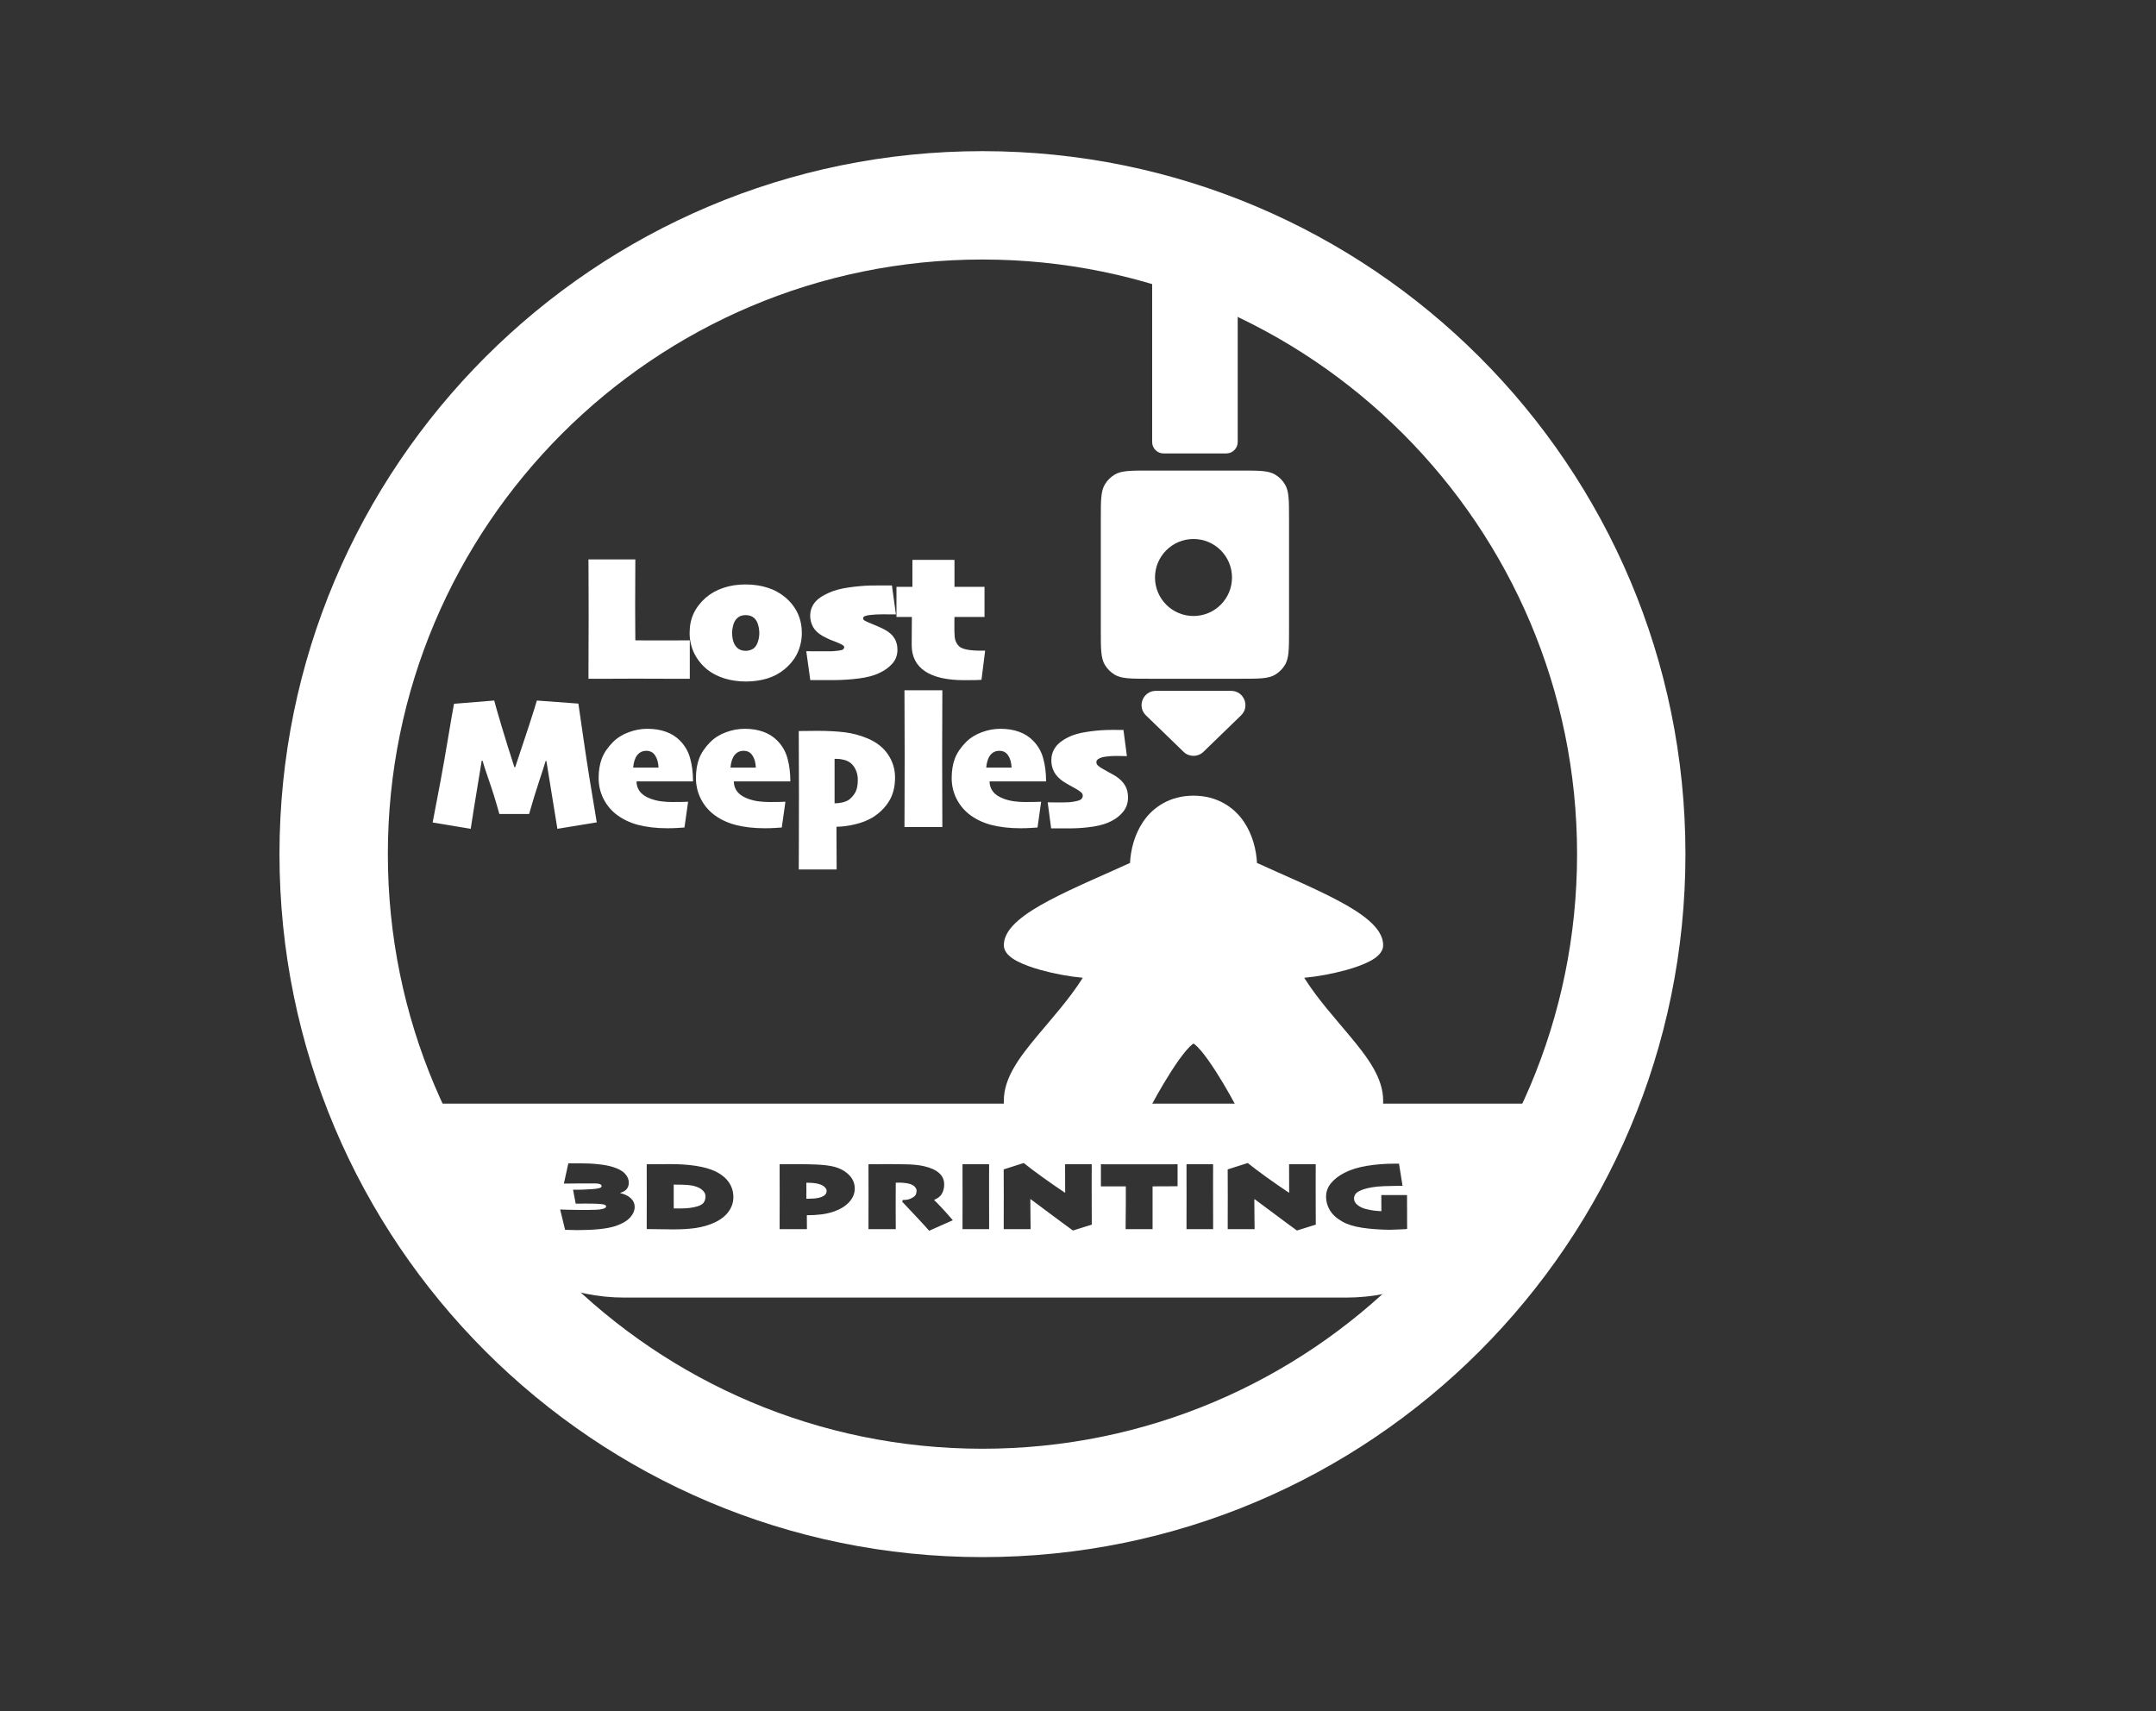
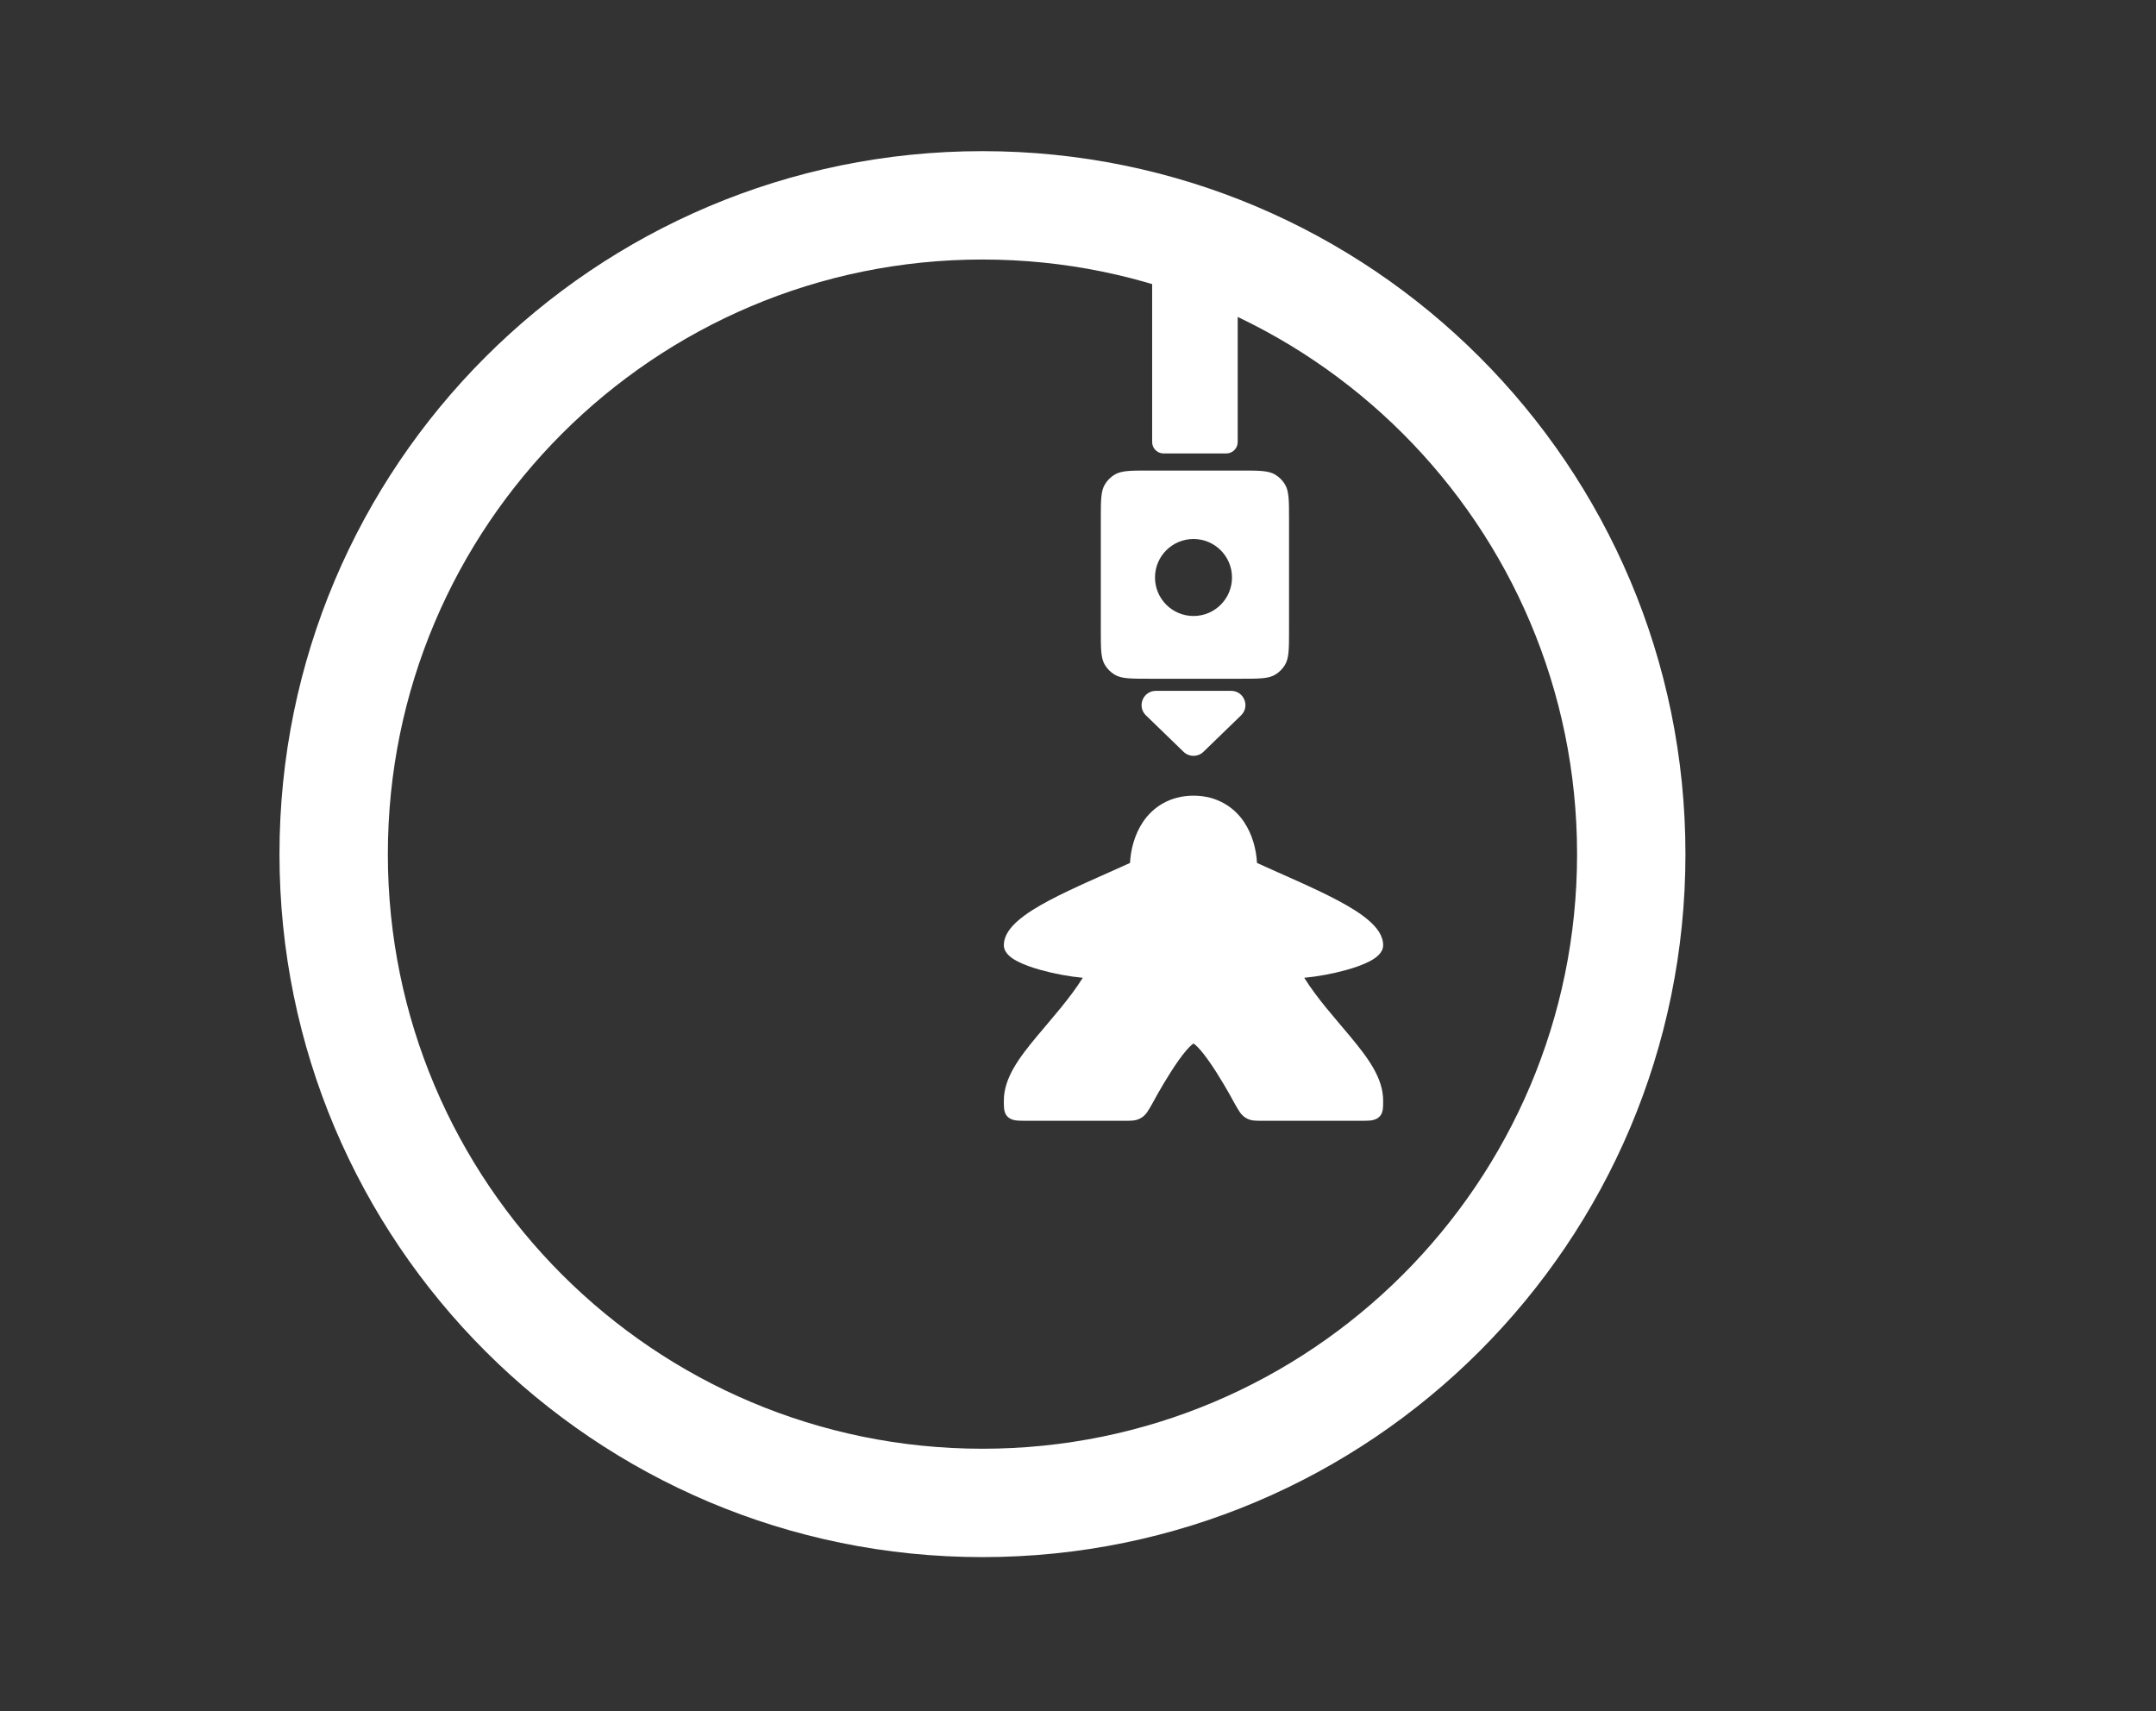
<svg xmlns="http://www.w3.org/2000/svg" fill="none" viewBox="0 0 756 600" height="600" width="756">
  <rect x="0" y="0" width="756" height="600" fill="#333333" stroke="none" />
-   <path fill="white" d="M540 387H151C151 424.555 181.445 455 219 455H472C509.555 455 540 424.555 540 387ZM220.92 426.939C222.007 425.749 222.551 424.492 222.551 423.167C222.551 422.034 222.103 421.043 221.209 420.193C220.314 419.332 219.079 418.726 217.504 418.375V418.273C218.603 417.933 219.373 417.463 219.815 416.862C220.268 416.251 220.495 415.537 220.495 414.721C220.495 413.566 220.042 412.501 219.135 411.527C218.229 410.541 216.762 409.748 214.734 409.148C213.352 408.74 211.687 408.434 209.739 408.23C207.79 408.015 205.53 407.908 202.959 407.908H201.26H199.289L197.725 415.027C198.167 415.027 198.813 415.022 199.662 415.01C200.523 414.988 201.452 414.976 202.449 414.976H205.117H207.513C209.031 414.942 209.982 415.022 210.367 415.214C210.764 415.396 210.962 415.622 210.962 415.894C210.962 416.245 210.634 416.5 209.977 416.659C209.331 416.806 208.595 416.908 207.768 416.964C206.544 417.032 205.457 417.089 204.505 417.134C203.554 417.18 202.364 417.191 200.937 417.168L201.871 422.062C202.517 422.062 203.163 422.056 203.809 422.045C204.454 422.034 205.032 422.028 205.542 422.028C206.561 422.028 207.45 422.039 208.209 422.062C208.968 422.085 209.603 422.113 210.113 422.147C211.121 422.215 211.778 422.328 212.084 422.487C212.39 422.634 212.542 422.81 212.542 423.014C212.542 423.376 212.191 423.659 211.489 423.863C210.798 424.067 209.948 424.18 208.94 424.203C208.136 424.248 207.156 424.271 206 424.271C204.845 424.26 203.627 424.254 202.347 424.254C201.022 424.254 199.844 424.231 198.813 424.186C197.793 424.141 196.995 424.112 196.417 424.101L198.15 431.238C198.637 431.249 199.357 431.266 200.308 431.289C201.26 431.323 201.951 431.34 202.381 431.34C205.202 431.34 207.768 431.227 210.079 431C212.401 430.773 214.349 430.4 215.924 429.879C218.167 429.108 219.832 428.128 220.92 426.939ZM255.404 424.951C256.571 423.376 257.154 421.649 257.154 419.768C257.154 417.842 256.628 416.115 255.574 414.586C254.532 413.045 252.94 411.754 250.799 410.711C248.919 409.85 246.653 409.216 244.003 408.808C241.363 408.4 238.406 408.196 235.133 408.196C233.343 408.196 231.542 408.208 229.729 408.23C227.917 408.242 226.931 408.247 226.772 408.247V411.765C226.784 413.623 226.789 415.9 226.789 418.596C226.789 423.727 226.784 427.041 226.772 428.536V430.966C226.92 430.966 228.211 430.983 230.647 431.017C233.094 431.062 234.889 431.085 236.033 431.085C239.171 431.085 241.856 430.915 244.087 430.575C246.33 430.235 248.392 429.646 250.273 428.808C252.527 427.8 254.237 426.514 255.404 424.951ZM246.449 417.457C247.072 418.058 247.384 418.743 247.384 419.513C247.384 420.476 247.123 421.263 246.602 421.875C246.093 422.487 245.016 422.963 243.374 423.303C242.343 423.518 241.34 423.648 240.366 423.693C239.392 423.739 238.248 423.756 236.934 423.744H236.662H236.254C236.254 423.076 236.248 422.498 236.237 422.011V420.72V416.744V415.384H236.458H236.713C238.514 415.384 239.941 415.424 240.995 415.503C242.06 415.571 243.034 415.747 243.918 416.03C244.994 416.37 245.838 416.846 246.449 417.457ZM297.798 421.467C299.078 420.051 299.718 418.488 299.718 416.778C299.718 414.818 298.965 413.141 297.458 411.748C295.951 410.343 294.014 409.403 291.647 408.927C290.163 408.633 288.395 408.44 286.345 408.349C284.306 408.259 281.955 408.213 279.293 408.213C277.991 408.213 276.773 408.219 275.64 408.23C274.518 408.242 273.765 408.247 273.38 408.247V413.294C273.391 415.492 273.397 417.304 273.397 418.732C273.397 420.805 273.391 423.167 273.38 425.817V431H282.947L282.913 426.123C284.748 426.123 286.475 426.021 288.095 425.817C289.726 425.602 291.205 425.257 292.53 424.781C294.773 423.977 296.529 422.872 297.798 421.467ZM289.149 416.217C289.624 416.67 289.862 417.117 289.862 417.559C289.862 418.216 289.613 418.737 289.115 419.122C288.628 419.508 287.999 419.791 287.229 419.972C286.685 420.108 286.084 420.204 285.427 420.261C284.77 420.306 284.113 420.329 283.456 420.329H283.116H282.743V419.36C282.754 419.032 282.76 418.454 282.76 417.627C282.76 417.253 282.754 416.698 282.743 415.962V414.738H283.049H283.354C284.068 414.738 284.731 414.772 285.342 414.84C285.954 414.908 286.498 415.005 286.974 415.129C287.959 415.401 288.684 415.764 289.149 416.217ZM325.808 431.561L334.101 427.873C332.515 426.027 331.161 424.509 330.039 423.32C328.918 422.13 328.091 421.292 327.559 420.805V420.737C328.895 420.182 329.813 419.44 330.311 418.511C330.821 417.571 331.076 416.506 331.076 415.316C331.076 413.708 330.481 412.377 329.292 411.323C328.102 410.258 326.341 409.46 324.007 408.927C322.444 408.576 320.665 408.366 318.672 408.298C316.689 408.23 314.214 408.196 311.246 408.196C310.657 408.196 309.518 408.208 307.831 408.23C306.143 408.242 305.044 408.247 304.534 408.247V411.629C304.545 413.351 304.551 415.718 304.551 418.732C304.54 422.085 304.534 424.843 304.534 427.007V431H314.101C314.101 430.32 314.095 429.272 314.084 427.856C314.072 426.429 314.067 424.639 314.067 422.487C314.067 420.708 314.072 419.173 314.084 417.882C314.095 416.579 314.101 415.52 314.101 414.704H314.678C314.86 414.693 315.007 414.687 315.12 414.687C315.925 414.687 316.638 414.727 317.261 414.806C317.896 414.874 318.468 414.982 318.977 415.129C319.816 415.379 320.427 415.73 320.813 416.183C321.209 416.636 321.407 417.095 321.407 417.559C321.407 417.876 321.334 418.256 321.186 418.698C321.039 419.128 320.694 419.513 320.15 419.853C319.561 420.227 318.977 420.476 318.4 420.601C317.822 420.725 317.21 420.782 316.565 420.771L316.361 421.382C318.06 423.15 319.895 425.098 321.866 427.228C323.849 429.357 325.163 430.802 325.808 431.561ZM337.506 431H346.835C346.846 429.595 346.846 427.936 346.835 426.021C346.824 424.107 346.818 421.7 346.818 418.8V413.243C346.829 411.374 346.835 409.709 346.835 408.247H337.506V413.94C337.518 415.832 337.523 417.452 337.523 418.8C337.523 421.745 337.518 424.35 337.506 426.616C337.495 428.882 337.495 430.343 337.506 431ZM382.798 413.158C382.809 411.119 382.815 409.482 382.815 408.247H373.469C373.469 410.298 373.475 412.292 373.486 414.229C373.498 416.154 373.503 417.469 373.503 418.171L373.401 418.205C370.83 416.494 368.173 414.654 365.432 412.682C362.691 410.7 360.538 409.074 358.975 407.806L351.94 410.049C351.94 410.921 351.946 412.303 351.957 414.195C351.969 416.075 351.974 417.712 351.974 419.105C351.974 420.907 351.969 423.178 351.957 425.919V431H361.388C361.388 430.558 361.371 429.301 361.337 427.228C361.303 425.143 361.286 422.917 361.286 420.55L361.405 420.499C362.153 421.031 364.294 422.623 367.828 425.274C371.362 427.924 374.16 429.992 376.222 431.476L382.832 429.42C382.832 428.434 382.826 426.933 382.815 424.917C382.804 422.9 382.798 420.612 382.798 418.052V413.158ZM409.449 415.979C411.081 415.956 412.236 415.945 412.916 415.945V408.247C412.225 408.247 410.146 408.253 406.68 408.264H399.458H390.996C388.22 408.253 386.567 408.247 386.034 408.247V415.996H389.551H394.768V419.343C394.779 420.227 394.779 421.162 394.768 422.147C394.745 424.435 394.728 426.389 394.717 428.009C394.706 429.618 394.7 430.615 394.7 431H404.148C404.159 430.524 404.159 429.363 404.148 427.517V421.841V418.868V415.996C406.051 415.996 407.818 415.99 409.449 415.979ZM416.05 431H425.379C425.39 429.595 425.39 427.936 425.379 426.021C425.367 424.107 425.362 421.7 425.362 418.8V413.243C425.373 411.374 425.379 409.709 425.379 408.247H416.05V413.94C416.061 415.832 416.067 417.452 416.067 418.8C416.067 421.745 416.061 424.35 416.05 426.616C416.038 428.882 416.038 430.343 416.05 431ZM461.341 413.158C461.353 411.119 461.358 409.482 461.358 408.247H452.013C452.013 410.298 452.018 412.292 452.03 414.229C452.041 416.154 452.047 417.469 452.047 418.171L451.945 418.205C449.373 416.494 446.717 414.654 443.975 412.682C441.234 410.7 439.082 409.074 437.518 407.806L430.484 410.049C430.484 410.921 430.489 412.303 430.501 414.195C430.512 416.075 430.518 417.712 430.518 419.105C430.518 420.907 430.512 423.178 430.501 425.919V431H439.931C439.931 430.558 439.914 429.301 439.88 427.228C439.846 425.143 439.829 422.917 439.829 420.55L439.948 420.499C440.696 421.031 442.837 422.623 446.371 425.274C449.906 427.924 452.704 429.992 454.765 431.476L461.375 429.42C461.375 428.434 461.37 426.933 461.358 424.917C461.347 422.9 461.341 420.612 461.341 418.052V413.158ZM493.379 422.334V419.037H484.356C484.356 419.944 484.362 421.054 484.373 422.368C484.385 423.671 484.39 424.447 484.39 424.696C483.609 424.673 482.736 424.605 481.774 424.492C480.822 424.367 479.808 424.163 478.732 423.88C477.701 423.608 476.783 423.15 475.979 422.504C475.186 421.858 474.79 421.111 474.79 420.261C474.79 419.207 475.322 418.38 476.387 417.78C477.463 417.18 478.981 416.704 480.941 416.353C482.119 416.137 483.552 415.996 485.24 415.928C486.939 415.86 488.4 415.826 489.624 415.826C490.168 415.826 490.626 415.82 491 415.809C491.374 415.798 491.64 415.792 491.799 415.792L490.558 408.044H489.743H488.757C485.597 408.044 482.476 408.293 479.395 408.791C476.313 409.29 473.685 410.094 471.51 411.204C469.528 412.212 467.942 413.424 466.752 414.84C465.574 416.245 464.985 417.854 464.985 419.666C464.985 421.32 465.438 422.9 466.345 424.407C467.262 425.914 468.701 427.222 470.661 428.332C472.45 429.352 474.767 430.077 477.61 430.507C480.465 430.938 483.671 431.176 487.228 431.221C487.704 431.221 488.831 431.181 490.609 431.102C492.388 431.034 493.323 430.977 493.413 430.932C493.413 429.221 493.408 428.06 493.396 427.449V424.594C493.396 424.084 493.391 423.331 493.379 422.334Z" clip-rule="evenodd" fill-rule="evenodd" />
  <path fill="white" d="M418.5 279C410.226 279 404.275 283.051 400.838 288.139C397.765 292.69 396.486 297.968 396.236 302.591C386.857 306.882 376.466 311.209 368.1 315.633C363.711 317.953 359.885 320.288 357.005 322.796C354.125 325.304 352.001 328.128 352.001 331.46C352.001 332.878 352.748 334.033 353.591 334.881C354.435 335.729 355.446 336.388 356.598 337.002C358.901 338.232 361.804 339.257 364.998 340.143C369.743 341.461 375.057 342.44 379.677 342.859C375.082 350.186 368.966 356.917 363.605 363.365C357.409 370.818 352.001 377.965 352.001 385.905C352.001 387.039 351.987 387.925 352.096 388.815C352.204 389.704 352.48 390.815 353.447 391.695C354.414 392.575 355.597 392.811 356.561 392.908C357.526 393.006 358.497 392.994 359.742 392.994H393.924C396.406 392.994 398.223 393.134 400.092 392.022C401.961 390.91 402.643 389.392 403.974 387.123L404.001 387.078L404.026 387.031C404.026 387.031 407.005 381.425 410.561 375.861C412.338 373.08 414.268 370.31 415.946 368.348C416.786 367.366 417.571 366.588 418.137 366.149C418.31 366.015 418.388 365.99 418.5 365.933C418.611 365.99 418.69 366.015 418.863 366.149C419.429 366.588 420.214 367.366 421.054 368.348C422.732 370.31 424.662 373.08 426.44 375.861C429.994 381.425 432.974 387.03 432.974 387.03L432.999 387.077L433.026 387.123C434.358 389.391 435.033 390.901 436.89 392.015C438.747 393.13 440.559 392.994 443.006 392.994H477.338C478.564 392.994 479.52 393.006 480.478 392.907C481.435 392.809 482.622 392.564 483.579 391.679C484.535 390.794 484.8 389.695 484.906 388.809C485.012 387.924 485 387.039 485 385.904C485 377.964 479.591 370.817 473.395 363.364C468.034 356.916 461.919 350.186 457.323 342.858C461.943 342.439 467.257 341.46 472.002 340.142C475.196 339.256 478.099 338.231 480.402 337.002C481.554 336.387 482.565 335.729 483.408 334.881C484.252 334.033 485 332.877 485 331.46C485 328.128 482.875 325.303 479.995 322.795C477.115 320.287 473.289 317.953 468.9 315.632C460.534 311.209 450.143 306.882 440.764 302.59C440.514 297.968 439.235 292.689 436.162 288.139C432.725 283.051 426.774 279 418.5 279Z" />
-   <path fill="white" d="M209.253 288.364L195.448 290.622L191.587 266.838H191.326C190.911 268.256 190.148 270.633 189.036 273.97C187.923 277.307 186.756 281.123 185.535 285.42H175.099C173.791 280.731 172.558 276.761 171.402 273.512C170.268 270.24 169.538 267.983 169.21 266.74H168.916C168.698 268.114 168.185 271.233 167.378 276.096C166.571 280.938 165.797 285.78 165.056 290.622L151.708 288.397C153.714 278.19 155.383 269.117 156.713 261.178C158.044 253.218 158.873 248.419 159.2 246.784L173.3 245.639C173.605 246.882 174.445 249.815 175.819 254.439C177.193 259.041 178.709 263.894 180.366 268.997H180.661C182.1 264.744 183.67 260.011 185.372 254.799C187.073 249.564 188.032 246.511 188.25 245.639L202.809 246.718C202.983 247.743 203.626 252.182 204.739 260.033C205.873 267.863 207.378 277.307 209.253 288.364ZM243.016 274.002H223.191C223.191 275.311 223.573 276.478 224.336 277.503C225.1 278.528 226.299 279.357 227.935 279.989C229.178 280.469 230.443 280.796 231.73 280.971C233.038 281.145 234.336 281.232 235.623 281.232C237.019 281.232 238.153 281.222 239.025 281.2C239.898 281.178 240.65 281.156 241.283 281.134L240.007 290.164C239.331 290.229 238.491 290.284 237.488 290.327C236.506 290.393 235.339 290.425 233.987 290.425C230.214 290.425 226.801 290.033 223.747 289.248C220.716 288.441 218.077 287.143 215.83 285.354C213.933 283.784 212.472 281.919 211.447 279.76C210.422 277.601 209.909 275.278 209.909 272.792C209.909 270.24 210.28 267.972 211.021 265.987C211.785 264.003 213.082 262.083 214.914 260.229C216.441 258.703 218.284 257.547 220.443 256.762C222.602 255.955 224.794 255.551 227.019 255.551C229.418 255.551 231.588 255.9 233.529 256.598C235.47 257.296 237.117 258.343 238.469 259.739C240.148 261.44 241.315 263.457 241.97 265.791C242.646 268.125 242.995 270.862 243.016 274.002ZM230.912 269.161C230.825 267.35 230.421 265.922 229.701 264.875C229.004 263.806 227.978 263.272 226.626 263.272C225.318 263.272 224.26 263.774 223.453 264.777C222.668 265.78 222.188 267.241 222.013 269.161H230.912ZM277.139 274.002H257.314C257.314 275.311 257.696 276.478 258.459 277.503C259.222 278.528 260.422 279.357 262.058 279.989C263.301 280.469 264.566 280.796 265.853 280.971C267.161 281.145 268.459 281.232 269.746 281.232C271.142 281.232 272.276 281.222 273.148 281.2C274.02 281.178 274.773 281.156 275.405 281.134L274.13 290.164C273.453 290.229 272.614 290.284 271.611 290.327C270.629 290.393 269.462 290.425 268.11 290.425C264.337 290.425 260.924 290.033 257.87 289.248C254.839 288.441 252.2 287.143 249.953 285.354C248.056 283.784 246.595 281.919 245.569 279.76C244.544 277.601 244.032 275.278 244.032 272.792C244.032 270.24 244.403 267.972 245.144 265.987C245.908 264.003 247.205 262.083 249.037 260.229C250.564 258.703 252.407 257.547 254.566 256.762C256.725 255.955 258.917 255.551 261.142 255.551C263.541 255.551 265.711 255.9 267.652 256.598C269.593 257.296 271.24 258.343 272.592 259.739C274.271 261.44 275.438 263.457 276.092 265.791C276.769 268.125 277.118 270.862 277.139 274.002ZM265.035 269.161C264.948 267.35 264.544 265.922 263.824 264.875C263.126 263.806 262.101 263.272 260.749 263.272C259.441 263.272 258.383 263.774 257.576 264.777C256.791 265.78 256.311 267.241 256.136 269.161H265.035ZM313.847 272.628C313.847 275.922 313.138 278.702 311.72 280.971C310.324 283.239 308.394 285.136 305.93 286.663C304.163 287.71 302.124 288.506 299.812 289.051C297.522 289.597 295.352 289.88 293.302 289.902L293.367 304.885H280.085C280.085 303.315 280.096 300.196 280.118 295.529C280.139 290.883 280.15 285.311 280.15 278.812C280.15 275.126 280.139 271.331 280.118 267.427C280.096 263.501 280.085 259.804 280.085 256.336C280.914 256.315 281.993 256.304 283.324 256.304C284.676 256.282 285.756 256.271 286.562 256.271C290.139 256.271 293.313 256.435 296.083 256.762C298.852 257.089 301.59 257.819 304.294 258.954C307.413 260.284 309.779 262.16 311.393 264.581C313.029 267.001 313.847 269.684 313.847 272.628ZM300.793 273.446C300.793 272.203 300.564 271.069 300.106 270.044C299.67 269.019 299.038 268.168 298.209 267.492C297.489 266.969 296.704 266.609 295.854 266.413C295.025 266.194 294.152 266.085 293.236 266.085C293.127 266.085 293.029 266.085 292.942 266.085C292.855 266.085 292.757 266.085 292.647 266.085C292.647 266.413 292.647 267.329 292.647 268.833C292.647 270.338 292.647 272.138 292.647 274.231C292.647 275.562 292.647 277.034 292.647 278.648C292.647 280.262 292.647 281.276 292.647 281.69C293.563 281.69 294.49 281.581 295.428 281.363C296.366 281.123 297.129 280.807 297.718 280.415C298.722 279.608 299.485 278.692 300.008 277.667C300.532 276.62 300.793 275.213 300.793 273.446ZM330.434 290H317.152C317.152 287.775 317.163 284.733 317.185 280.873C317.207 276.99 317.218 271.745 317.218 265.137C317.218 261.167 317.207 257.22 317.185 253.294C317.163 249.346 317.152 245.595 317.152 242.04H330.434C330.434 245.268 330.424 248.79 330.402 252.607C330.38 256.424 330.369 260.524 330.369 264.908C330.369 270.273 330.38 274.897 330.402 278.779C330.424 282.639 330.434 286.38 330.434 290ZM366.815 274.002H346.989C346.989 275.311 347.371 276.478 348.134 277.503C348.898 278.528 350.097 279.357 351.733 279.989C352.976 280.469 354.241 280.796 355.528 280.971C356.837 281.145 358.134 281.232 359.421 281.232C360.817 281.232 361.951 281.222 362.823 281.2C363.696 281.178 364.448 281.156 365.081 281.134L363.805 290.164C363.129 290.229 362.289 290.284 361.286 290.327C360.304 290.393 359.138 290.425 357.785 290.425C354.012 290.425 350.599 290.033 347.546 289.248C344.514 288.441 341.875 287.143 339.629 285.354C337.731 283.784 336.27 281.919 335.245 279.76C334.22 277.601 333.707 275.278 333.707 272.792C333.707 270.24 334.078 267.972 334.82 265.987C335.583 264.003 336.881 262.083 338.713 260.229C340.239 258.703 342.082 257.547 344.241 256.762C346.401 255.955 348.592 255.551 350.817 255.551C353.216 255.551 355.386 255.9 357.327 256.598C359.268 257.296 360.915 258.343 362.267 259.739C363.947 261.44 365.113 263.457 365.768 265.791C366.444 268.125 366.793 270.862 366.815 274.002ZM354.71 269.161C354.623 267.35 354.219 265.922 353.5 264.875C352.802 263.806 351.777 263.272 350.424 263.272C349.116 263.272 348.058 263.774 347.251 264.777C346.466 265.78 345.986 267.241 345.812 269.161H354.71ZM395.54 279.597C395.54 281.494 395.005 283.13 393.937 284.504C392.868 285.878 391.483 287.001 389.782 287.874C388.124 288.768 385.998 289.422 383.402 289.836C380.807 290.229 378.299 290.436 375.878 290.458C374.111 290.48 372.617 290.48 371.396 290.458C370.196 290.458 369.259 290.458 368.583 290.458L367.372 281.331C368.026 281.331 368.801 281.341 369.695 281.363C370.589 281.385 371.647 281.385 372.868 281.363C373.588 281.363 374.297 281.341 374.995 281.298C375.693 281.232 376.412 281.123 377.154 280.971C378.244 280.753 378.931 280.48 379.215 280.153C379.52 279.826 379.673 279.444 379.673 279.008C379.673 278.55 379.477 278.157 379.084 277.83C378.713 277.481 378.07 277.045 377.154 276.521C376.609 276.194 375.922 275.813 375.093 275.376C374.286 274.94 373.501 274.471 372.737 273.97C371.32 272.988 370.284 271.887 369.629 270.666C368.975 269.422 368.648 268.07 368.648 266.609C368.648 264.93 369.117 263.414 370.055 262.062C370.993 260.709 372.53 259.51 374.668 258.463C376.347 257.634 378.43 257.034 380.916 256.664C383.402 256.271 385.725 256.042 387.884 255.977C389.411 255.933 390.687 255.922 391.712 255.944C392.737 255.944 393.479 255.944 393.937 255.944L395.147 265.137C394.754 265.137 394.264 265.126 393.675 265.104C393.108 265.082 392.301 265.071 391.254 265.071C390.36 265.071 389.531 265.115 388.768 265.202C388.026 265.268 387.317 265.366 386.641 265.497C385.987 265.671 385.453 265.9 385.038 266.184C384.646 266.467 384.449 266.827 384.449 267.263C384.449 267.743 384.667 268.168 385.104 268.539C385.54 268.91 386.15 269.313 386.936 269.75C387.59 270.12 388.331 270.535 389.16 270.993C390.011 271.429 390.752 271.854 391.385 272.269C392.759 273.185 393.795 274.231 394.493 275.409C395.191 276.587 395.54 277.983 395.54 279.597Z" />
-   <path fill="white" d="M241.875 238C240.479 238 237.49 238 232.906 238C228.323 237.979 224.875 237.969 222.562 237.969C220.042 237.969 217.458 237.979 214.812 238C212.188 238 209.365 238 206.344 238C206.344 234.625 206.354 230.719 206.375 226.281C206.396 221.844 206.406 218.385 206.406 215.906C206.406 211.031 206.396 206.802 206.375 203.219C206.354 199.635 206.344 197.281 206.344 196.156H222.781C222.781 198.594 222.771 201.125 222.75 203.75C222.729 206.375 222.719 209.229 222.719 212.312C222.719 214.917 222.729 217.417 222.75 219.812C222.771 222.188 222.781 223.76 222.781 224.531C223.927 224.531 225.125 224.542 226.375 224.562C227.646 224.562 228.75 224.562 229.688 224.562C231.312 224.562 233.479 224.562 236.188 224.562C238.896 224.542 240.792 224.531 241.875 224.531V238ZM281.156 221.969C281.156 224.406 280.656 226.719 279.656 228.906C278.656 231.073 277.115 233.01 275.031 234.719C273.302 236.156 271.271 237.229 268.938 237.938C266.604 238.625 264.135 238.969 261.531 238.969C258.927 238.969 256.448 238.615 254.094 237.906C251.76 237.198 249.729 236.156 248 234.781C246.021 233.156 244.49 231.24 243.406 229.031C242.344 226.823 241.812 224.458 241.812 221.938C241.812 219.417 242.281 217.146 243.219 215.125C244.177 213.083 245.604 211.229 247.5 209.562C249.271 208.042 251.333 206.896 253.688 206.125C256.042 205.333 258.625 204.938 261.438 204.938C264.167 204.938 266.688 205.302 269 206.031C271.333 206.74 273.417 207.854 275.25 209.375C277.188 210.979 278.656 212.833 279.656 214.938C280.656 217.042 281.156 219.385 281.156 221.969ZM266.25 222.031C266.25 221.073 266.115 220.115 265.844 219.156C265.594 218.177 265.146 217.375 264.5 216.75C264.146 216.417 263.708 216.156 263.188 215.969C262.667 215.781 262.094 215.688 261.469 215.688C260.802 215.688 260.229 215.781 259.75 215.969C259.271 216.135 258.802 216.448 258.344 216.906C257.781 217.49 257.365 218.26 257.094 219.219C256.844 220.156 256.719 221.052 256.719 221.906C256.719 222.948 256.844 223.906 257.094 224.781C257.344 225.656 257.781 226.417 258.406 227.062C258.802 227.458 259.271 227.75 259.812 227.938C260.354 228.125 260.917 228.219 261.5 228.219C262.083 228.219 262.656 228.115 263.219 227.906C263.802 227.698 264.26 227.417 264.594 227.062C265.135 226.521 265.542 225.781 265.812 224.844C266.104 223.906 266.25 222.969 266.25 222.031ZM314.688 227.812C314.688 229.729 314.083 231.365 312.875 232.719C311.688 234.052 310.167 235.146 308.312 236C306.438 236.896 304.042 237.531 301.125 237.906C298.229 238.26 295.49 238.448 292.906 238.469C290.76 238.49 288.979 238.49 287.562 238.469C286.167 238.469 285.021 238.469 284.125 238.469L282.719 228.344C283.594 228.365 284.51 228.375 285.469 228.375C286.448 228.375 287.656 228.375 289.094 228.375C289.823 228.375 290.49 228.375 291.094 228.375C291.719 228.375 292.469 228.323 293.344 228.219C294.635 228.094 295.406 227.917 295.656 227.688C295.906 227.438 296.031 227.188 296.031 226.938C296.031 226.646 295.823 226.385 295.406 226.156C295.01 225.906 294.302 225.573 293.281 225.156C292.594 224.906 291.844 224.615 291.031 224.281C290.24 223.927 289.396 223.51 288.5 223.031C286.917 222.135 285.781 221.073 285.094 219.844C284.427 218.594 284.094 217.281 284.094 215.906C284.094 214.24 284.594 212.74 285.594 211.406C286.594 210.073 288.312 208.875 290.75 207.812C292.542 207 294.802 206.396 297.531 206C300.281 205.604 302.865 205.375 305.281 205.312C307.01 205.292 308.542 205.281 309.875 205.281C311.208 205.281 312.167 205.281 312.75 205.281L314.156 215.438C313.615 215.438 313.042 215.438 312.438 215.438C311.833 215.417 310.896 215.406 309.625 215.406C308.75 215.406 307.938 215.427 307.188 215.469C306.438 215.51 305.698 215.573 304.969 215.656C304.302 215.74 303.75 215.865 303.312 216.031C302.875 216.177 302.656 216.438 302.656 216.812C302.656 217.167 302.875 217.458 303.312 217.688C303.75 217.917 304.448 218.229 305.406 218.625C306.198 218.938 307.01 219.281 307.844 219.656C308.698 220.01 309.49 220.385 310.219 220.781C311.74 221.594 312.865 222.583 313.594 223.75C314.323 224.896 314.688 226.25 314.688 227.812ZM345.438 228.156L344.156 238.375C343.656 238.417 343 238.448 342.188 238.469C341.396 238.49 340.021 238.5 338.062 238.5C332.042 238.5 327.469 237.458 324.344 235.375C321.24 233.271 319.688 230.219 319.688 226.219C319.688 223.781 319.698 221.844 319.719 220.406C319.74 218.969 319.75 217.615 319.75 216.344H314.344V205.781H319.938V196.312H334.688V205.781H345.219V216.344H334.688C334.688 216.823 334.677 217.271 334.656 217.688C334.656 218.104 334.656 218.625 334.656 219.25C334.656 219.75 334.656 220.333 334.656 221C334.677 221.667 334.698 222.167 334.719 222.5C334.719 224.229 335.25 225.604 336.312 226.625C337.396 227.646 339.927 228.156 343.906 228.156C344.323 228.156 344.635 228.156 344.844 228.156C345.052 228.156 345.25 228.156 345.438 228.156Z" />
  <path fill="white" d="M408 89C405.791 89 404 90.791 404 93V155C404 157.209 405.791 159 408 159H430C432.209 159 434 157.209 434 155V93C434 90.791 432.209 89 430 89H408ZM387.433 169.842C386 172.222 386 175.448 386 181.9V221.1C386 227.552 386 230.778 387.433 233.158C388.274 234.555 389.445 235.726 390.842 236.567C393.222 238 396.448 238 402.9 238H435.1C441.552 238 444.778 238 447.158 236.567C448.555 235.726 449.726 234.555 450.567 233.158C452 230.778 452 227.552 452 221.1V181.9C452 175.448 452 172.222 450.567 169.842C449.726 168.445 448.555 167.274 447.158 166.433C444.778 165 441.552 165 435.1 165H402.9C396.448 165 393.222 165 390.842 166.433C389.445 167.274 388.274 168.445 387.433 169.842ZM418.5 216C425.956 216 432 209.956 432 202.5C432 195.044 425.956 189 418.5 189C411.044 189 405 195.044 405 202.5C405 209.956 411.044 216 418.5 216ZM415.021 263.63L401.82 250.841C398.593 247.715 400.806 242.25 405.299 242.25H431.701C436.194 242.25 438.407 247.715 435.18 250.841L421.979 263.63C420.04 265.508 416.96 265.508 415.021 263.63Z" clip-rule="evenodd" fill-rule="evenodd" />
  <path fill="white" d="M98 299.5C98 163.362 208.362 53 344.5 53C480.637 53 591 163.362 591 299.5C591 435.637 480.637 546 344.5 546C208.362 546 98 435.637 98 299.5ZM344.5 91C229.349 91 136 184.349 136 299.5C136 414.65 229.349 508 344.5 508C459.65 508 553 414.65 553 299.5C553 184.349 459.65 91 344.5 91Z" clip-rule="evenodd" fill-rule="evenodd" />
</svg>